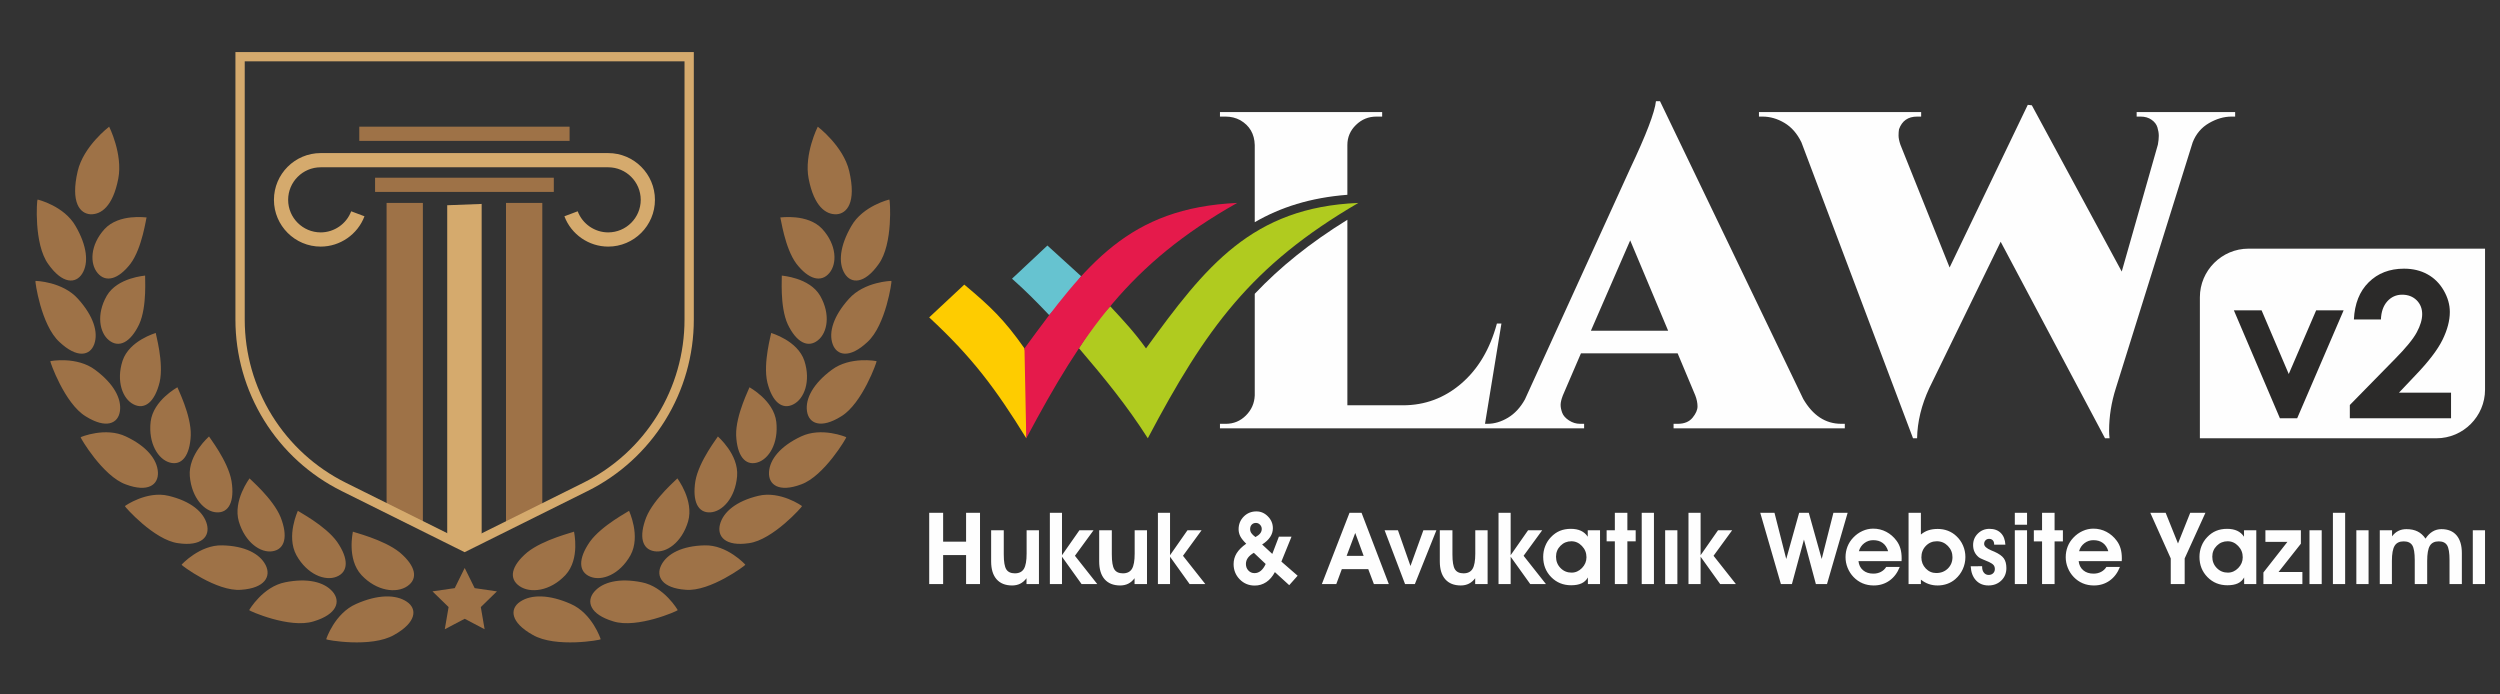
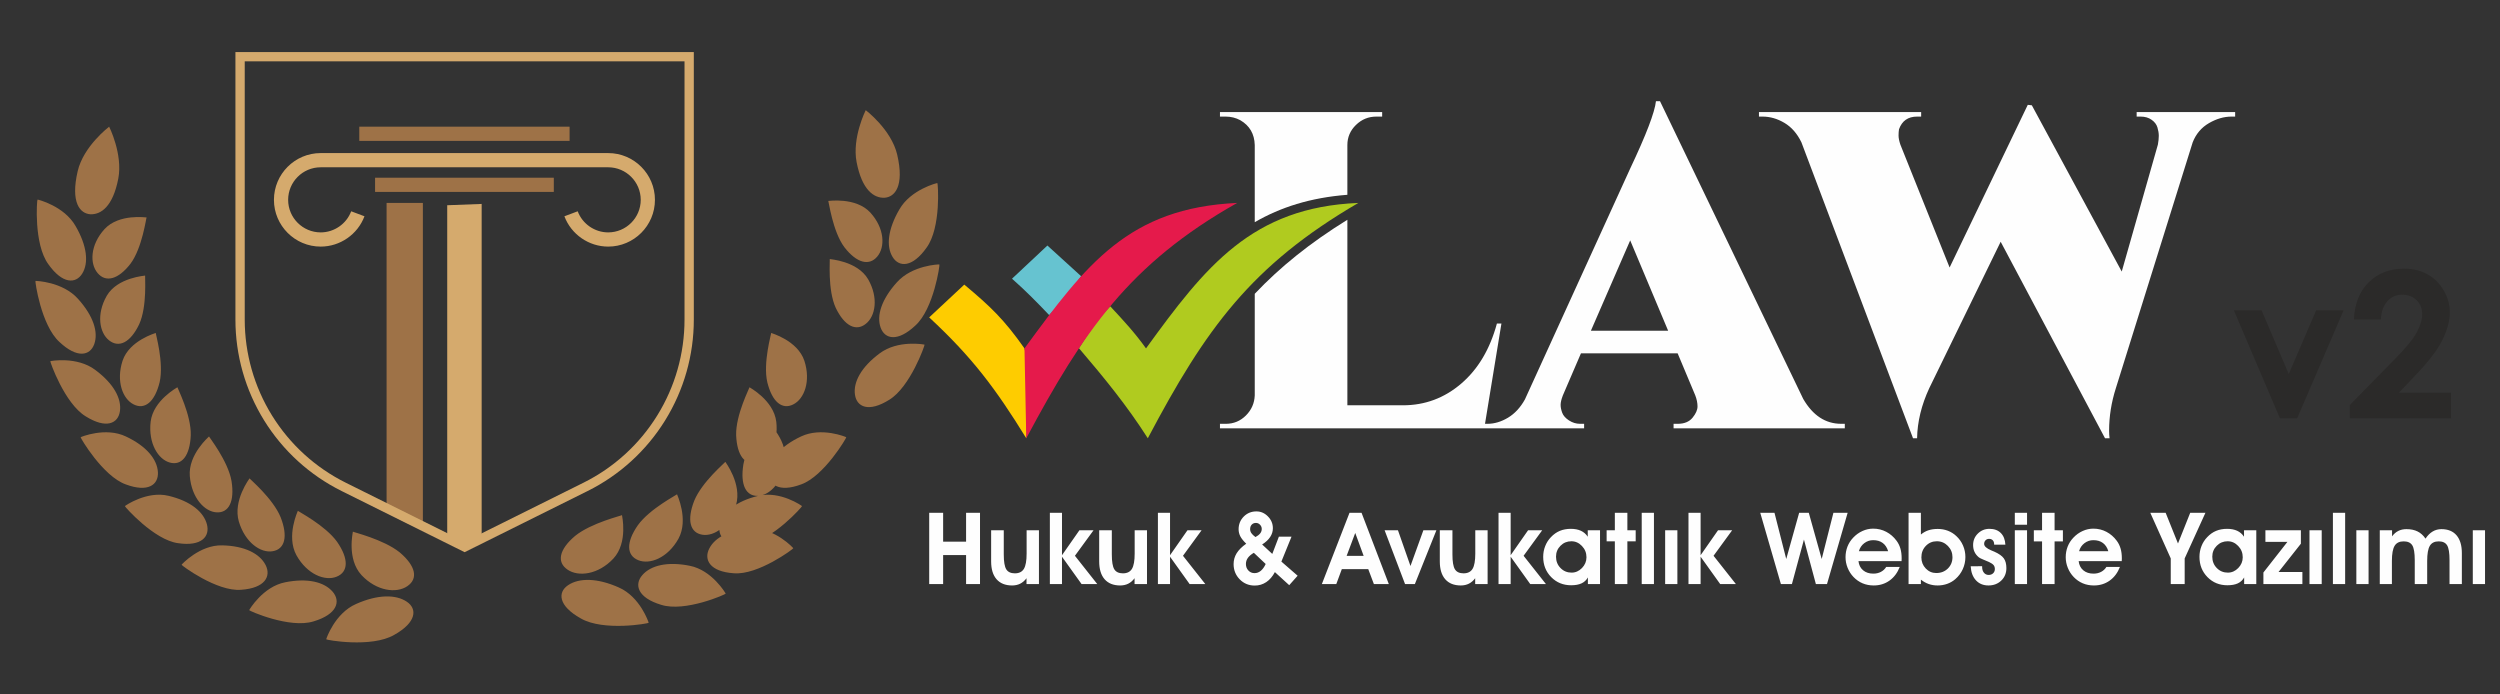
<svg xmlns="http://www.w3.org/2000/svg" xml:space="preserve" width="180mm" height="50mm" version="1.1" style="shape-rendering:geometricPrecision; text-rendering:geometricPrecision; image-rendering:optimizeQuality; fill-rule:evenodd; clip-rule:evenodd" viewBox="0 0 17985.73 4996.04">
  <rect x="0" y="0" width="17985.73" height="4996.04" fill="#333333" stroke="none" />
  <defs>
    <style type="text/css">
   
    .fil0 {fill:none}
    .fil8 {fill:#FEFEFE}
    .fil4 {fill:#FECC00}
    .fil7 {fill:#E51A4B}
    .fil6 {fill:#B0CB1F}
    .fil5 {fill:#66C3D0}
    .fil3 {fill:#FEFEFE;fill-rule:nonzero}
    .fil9 {fill:#2B2A29;fill-rule:nonzero}
    .fil1 {fill:#9E7247;fill-rule:nonzero}
    .fil2 {fill:#D5AA6D;fill-rule:nonzero}
   
  </style>
  </defs>
  <g id="Layer_x0020_1">
    <polygon class="fil0" points="-0,0 17985.73,0 17985.73,4996.04 -0,4996.04 " />
    <polygon class="fil1" points="2698.41,1380.7 3984.23,1380.7 3984.23,1278.5 2698.41,1278.5 " />
    <polygon class="fil1" points="2584.85,1013.56 4097.77,1013.56 4097.77,911.36 2584.85,911.36 " />
    <path class="fil2" d="M2307.18 1101.32c-185.49,0 -336.37,150.92 -336.37,336.39 0,185.49 150.88,336.4 336.37,336.4 139.39,0 265.98,-87.66 314.98,-218.11l-95.64 -35.92c-34.14,90.8 -122.28,151.83 -219.34,151.83 -129.13,0 -234.18,-105.07 -234.18,-234.2 0,-129.12 105.06,-234.17 234.18,-234.17l2068.26 0c129.13,0 234.17,105.06 234.17,234.17 0,129.14 -105.05,234.2 -234.17,234.2 -97.05,0 -185.2,-61.03 -219.32,-151.83l-95.67 35.92c49.01,130.45 175.6,218.11 314.99,218.11 185.49,0 336.39,-150.91 336.39,-336.4 0,-185.47 -150.9,-336.39 -336.39,-336.39l-2068.26 0z" />
    <path class="fil2" d="M3217.43 3888.52c32.85,-11.65 66.21,43.74 99.7,34.17 20.94,-5.99 41.93,-11.51 62.94,-16.62 29.34,-7.14 57.7,-14.06 85.13,-20.8l0 -2418.12 -247.77 9.39 0 2411.98z" />
-     <path class="fil1" d="M3640.32 1460.18c0,14.07 0,577.72 0,1012.75 0,167.74 0,316.35 0,406.96l0 907.38 261.16 -129.85 0 -845.59c0,-91.38 0,-258.66 0,-445.17 0,-400.59 0,-889.9 0,-906.48l-261.16 0z" />
    <path class="fil1" d="M2781.14 2688.37l0 967.7 261.15 129.88 0 -719.13c0,-101.96 0,-254.64 0,-425.92 0,-494.47 0,-1144.42 0,-1180.71l-261.15 0 0 1228.19z" />
    <path class="fil2" d="M1760.65 441.33l0 1857.9c0,244.09 67.95,482.81 196.49,690.31 128.58,207.49 312.06,374.63 530.63,483.32l854.87 425.1 854.88 -425.1c218.57,-108.68 402.05,-275.83 530.62,-483.32 128.56,-207.51 196.5,-446.23 196.5,-690.31l0 -1857.9 -3164 0zm1582 3531.31l-884.65 -439.92c-229.72,-114.22 -422.57,-289.88 -557.69,-507.96 -135.12,-218.11 -206.55,-468.98 -206.55,-725.53l0 -1924.78 3297.75 0 0 1924.78c0,256.56 -71.41,507.43 -206.52,725.53 -135.11,218.08 -327.98,393.74 -557.69,507.96l-884.66 439.92z" />
    <path class="fil1" d="M1372.44 3131.16c4.1,-145.82 -97.92,-342.94 -96.18,-345.12 1.19,0.82 -173.81,92.88 -192.55,248.16 -17.69,155.8 54.46,271.06 138.43,293.74 85.68,23.43 144.18,-48.96 150.3,-196.78zm-411.23 -221.89c79.98,40.88 152.08,-17.12 187.11,-159.18 32.44,-140.65 -30.24,-353.2 -27.97,-354.74 1.1,0.62 -189.93,53.5 -238.69,200.22 -47.79,147.57 1.1,274.5 79.55,313.7zm-381.06 236.36c-4.05,0.88 159.47,280.52 324.63,339.28 161.02,60.16 236.44,2.22 231.26,-88.19 -4.98,-92.37 -82.9,-187.47 -230.38,-256.64 -147.18,-70.24 -325.22,4.14 -325.51,5.55zm318.38 495.45c-3.92,1.7 210,244.07 382.47,266.69 168.89,25.2 230.79,-47.92 207.61,-135.62 -23.77,-90.01 -118.19,-167.3 -275.17,-204.87 -156.86,-38.54 -315.03,72.35 -314.9,73.8zm767.05 -180.66c-25.27,-144.6 -163.02,-317.87 -161.92,-320.34 1.36,0.46 -150.6,128.11 -138.14,285.49 13.27,157.34 106.48,255.94 192.98,260.51 88.16,5.03 130.67,-78.82 107.09,-225.67zm-814.51 -2175.91c33.59,-175.73 -65.79,-373.13 -65.79,-373.13 0,0 -184.53,139.63 -226.47,320.27 -52.92,228.22 18.24,304.6 90.48,309.75 76.34,3.92 162.86,-54.36 201.78,-256.89zm941.72 3105.13c-3.46,3.55 292.39,135.48 464.04,80.45 168.77,-50.46 195.83,-143.91 136.32,-213.08 -60.84,-70.91 -181.98,-99.99 -341.76,-67.82 -160,31.02 -259.2,199.14 -258.6,200.45zm-486.46 -326.62c-3.62,2.53 254.09,195.47 428.8,180 171.39,-11.71 217.03,-97.03 175.74,-177.95 -42.45,-82.72 -151.38,-138.2 -312.35,-141.55 -160.79,-4.58 -292.48,138.13 -292.19,139.5zm1040.65 536.23c-3.2,4.55 324.36,63.85 488.83,-31.62 161.24,-90.1 167.74,-187.42 90.29,-239.09 -79.19,-53.14 -209.63,-52.19 -363.78,16.41 -154.54,67.18 -216.2,253.15 -215.34,254.31zm-1803.52 -2973.42c-82.1,-144.09 -272.46,-191.14 -273.49,-190 -4.43,-1.67 -28.65,320.12 77.81,465.01 101.53,143.42 197.51,142.3 243.81,67.42 47.42,-76.38 35.32,-198.79 -48.12,-342.43zm1475.74 2095.91c-55.4,-136.09 -225,-277.44 -224.12,-280.1 1.37,0 -120.9,158.15 -76.91,310.16 45.32,151.81 157.24,228.43 243.17,213.89 88.05,-14.23 111.86,-105.26 57.86,-243.96zm-1657.17 -1123.2c-4.17,0 102.84,305.63 254.94,397.05 147.23,91.93 233.05,51.51 245.75,-37.16 13.19,-90.8 -45.36,-199.24 -177.8,-297.4 -131.81,-99.04 -322.42,-63.76 -322.88,-62.48zm-106.87 -577.2c-4.41,-0.95 40.02,318.84 172.6,439.04 127.67,120.25 220.46,98.78 250.25,15.44 30.62,-85.35 -5.86,-202.94 -116.88,-325.9 -110.51,-124.08 -305.43,-129.88 -305.98,-128.58zm2675.09 2195.85c79.79,-53.99 61.18,-145.2 -54.14,-242.79 -116.06,-94.18 -337.56,-146.33 -337.42,-149.63 1.36,-0.73 -46.14,195.98 62.14,312.8 109.2,116.26 251.9,132.66 329.42,79.62zm-2162.09 -2089.4c-76.36,132.86 -53.15,266.46 16.83,321.07 71,56.31 153.62,15.21 216.17,-115.66 59.43,-129.3 40.1,-349.18 42.81,-350.63 0.95,1.3 -198.25,12.6 -275.8,145.22zm-65.83 -163.18c58.47,69.63 148.39,46.73 236.44,-67.22 84.88,-113.46 112.72,-332.17 115.87,-333 0.64,1.21 -198.12,-29.67 -302.47,83.64 -103.5,113.75 -107.7,248.56 -49.84,316.57zm1722.85 1933.59c-85.53,-119.2 -283.05,-220.22 -282.45,-223.23 1.27,-0.22 -86.14,181.11 -9.93,319.99 77.28,138.33 205.99,187.64 288.9,153.99 84.91,-34.18 88.61,-127.87 3.48,-250.74z" />
-     <path class="fil1" d="M5446.35 3327.94c83.98,-22.68 156.13,-137.94 138.44,-293.74 -18.74,-155.29 -193.76,-247.34 -192.58,-248.16 1.77,2.18 -100.25,199.29 -96.15,345.12 6.13,147.82 64.62,220.22 150.29,196.78zm340.49 -732.38c-48.76,-146.72 -239.79,-199.6 -238.69,-200.22 2.25,1.54 -60.43,214.09 -27.97,354.74 35.01,142.07 107.15,200.06 187.11,159.18 78.45,-39.2 127.34,-166.13 79.55,-313.7zm-24.03 544.52c-147.44,69.17 -225.39,164.27 -230.37,256.64 -5.18,90.41 70.25,148.35 231.28,88.19 165.13,-58.76 328.66,-338.4 324.63,-339.28 -0.31,-1.41 -178.33,-75.79 -325.54,-5.55zm-307.74 427.19c-156.99,37.57 -251.42,114.86 -275.19,204.87 -23.16,87.7 38.75,160.82 207.63,135.62 172.47,-22.62 386.36,-264.99 382.47,-266.69 0.11,-1.45 -158.04,-112.34 -314.9,-73.8zm-345.09 118.82c86.53,-4.58 179.73,-103.18 192.99,-260.51 12.47,-157.39 -139.5,-285.03 -138.13,-285.49 1.1,2.47 -136.66,175.74 -161.92,320.34 -23.59,146.85 18.92,230.7 107.07,225.67zm909.23 -2144.7c72.24,-5.16 143.38,-81.54 90.45,-309.75 -41.91,-180.64 -226.44,-320.27 -226.44,-320.27 0,0 -99.38,197.4 -65.79,373.13 38.92,202.53 125.45,260.8 201.78,256.89zm-1402.11 2647.79c-159.78,-32.17 -280.92,-3.1 -341.77,67.82 -59.53,69.18 -32.44,162.62 136.31,213.08 171.65,55.04 467.5,-76.9 464.06,-80.45 0.59,-1.31 -98.6,-169.44 -258.6,-200.45zm452.88 -265.67c-160.99,3.35 -269.93,58.82 -312.37,141.55 -41.27,80.92 4.35,166.24 175.76,177.95 174.69,15.47 432.41,-177.47 428.78,-180 0.3,-1.37 -131.38,-144.08 -292.17,-139.5zm-963.84 421.43c-154.12,-68.6 -284.56,-69.54 -363.74,-16.41 -77.47,51.67 -70.96,148.99 90.27,239.09 164.46,95.47 492.02,36.17 488.85,31.62 0.83,-1.16 -60.81,-187.13 -215.38,-254.31zm1970.77 -2376.69c46.29,74.88 142.25,76 243.79,-67.42 106.48,-144.9 82.23,-466.68 77.81,-465.01 -1.02,-1.14 -191.37,45.91 -273.47,190 -83.47,143.64 -95.54,266.05 -48.12,342.43zm-1369.75 1997.44c85.93,14.54 197.84,-62.08 243.17,-213.89 44.01,-152.01 -78.28,-310.16 -76.91,-310.16 0.88,2.66 -168.73,144.01 -224.14,280.1 -53.98,138.7 -30.17,229.73 57.88,243.96zm1276.42 -1304.68c-132.45,98.16 -190.99,206.61 -177.82,297.4 12.7,88.67 98.51,129.09 245.77,37.16 152.09,-91.42 259.1,-397.05 254.95,-397.05 -0.49,-1.28 -191.08,-36.56 -322.89,62.48zm123.77 -511.1c-111.02,122.96 -147.49,240.55 -116.88,325.9 29.8,83.34 122.56,104.82 250.25,-15.44 132.58,-120.2 177.01,-439.99 172.58,-439.04 -0.55,-1.3 -195.47,4.5 -305.96,128.58zm-2039.72 1987.65c108.29,-116.82 60.81,-313.53 62.17,-312.8 0.12,3.3 -221.35,55.46 -337.42,149.63 -115.32,97.58 -133.95,188.8 -54.14,242.79 77.5,53.05 220.2,36.64 329.39,-79.62zm1556.88 -2155.01c2.73,1.45 -16.64,221.33 42.81,350.63 62.55,130.87 145.16,171.96 216.17,115.66 69.99,-54.61 93.21,-188.2 16.85,-321.07 -77.57,-132.62 -276.75,-143.93 -275.82,-145.22zm291.81 -334.52c-104.35,-113.31 -303.11,-82.43 -302.47,-83.64 3.12,0.83 30.99,219.54 115.85,333 88.07,113.95 177.99,136.85 236.44,67.22 57.88,-68.01 53.68,-202.82 -49.82,-316.57zm-1669.55 2500.9c82.9,33.65 211.61,-15.66 288.92,-153.99 76.2,-138.88 -11.23,-320.21 -9.96,-319.99 0.59,3.02 -196.89,104.04 -282.46,223.23 -85.12,122.87 -81.43,216.56 3.5,250.74z" />
-     <polygon class="fil1" points="3343.16,4086.07 3414.8,4231.21 3574.99,4254.49 3459.08,4367.47 3486.43,4526.98 3343.16,4451.66 3199.89,4526.98 3227.27,4367.47 3111.35,4254.49 3271.54,4231.21 " />
+     <path class="fil1" d="M5446.35 3327.94c83.98,-22.68 156.13,-137.94 138.44,-293.74 -18.74,-155.29 -193.76,-247.34 -192.58,-248.16 1.77,2.18 -100.25,199.29 -96.15,345.12 6.13,147.82 64.62,220.22 150.29,196.78zm340.49 -732.38c-48.76,-146.72 -239.79,-199.6 -238.69,-200.22 2.25,1.54 -60.43,214.09 -27.97,354.74 35.01,142.07 107.15,200.06 187.11,159.18 78.45,-39.2 127.34,-166.13 79.55,-313.7zm-24.03 544.52c-147.44,69.17 -225.39,164.27 -230.37,256.64 -5.18,90.41 70.25,148.35 231.28,88.19 165.13,-58.76 328.66,-338.4 324.63,-339.28 -0.31,-1.41 -178.33,-75.79 -325.54,-5.55zm-307.74 427.19c-156.99,37.57 -251.42,114.86 -275.19,204.87 -23.16,87.7 38.75,160.82 207.63,135.62 172.47,-22.62 386.36,-264.99 382.47,-266.69 0.11,-1.45 -158.04,-112.34 -314.9,-73.8zc86.53,-4.58 179.73,-103.18 192.99,-260.51 12.47,-157.39 -139.5,-285.03 -138.13,-285.49 1.1,2.47 -136.66,175.74 -161.92,320.34 -23.59,146.85 18.92,230.7 107.07,225.67zm909.23 -2144.7c72.24,-5.16 143.38,-81.54 90.45,-309.75 -41.91,-180.64 -226.44,-320.27 -226.44,-320.27 0,0 -99.38,197.4 -65.79,373.13 38.92,202.53 125.45,260.8 201.78,256.89zm-1402.11 2647.79c-159.78,-32.17 -280.92,-3.1 -341.77,67.82 -59.53,69.18 -32.44,162.62 136.31,213.08 171.65,55.04 467.5,-76.9 464.06,-80.45 0.59,-1.31 -98.6,-169.44 -258.6,-200.45zm452.88 -265.67c-160.99,3.35 -269.93,58.82 -312.37,141.55 -41.27,80.92 4.35,166.24 175.76,177.95 174.69,15.47 432.41,-177.47 428.78,-180 0.3,-1.37 -131.38,-144.08 -292.17,-139.5zm-963.84 421.43c-154.12,-68.6 -284.56,-69.54 -363.74,-16.41 -77.47,51.67 -70.96,148.99 90.27,239.09 164.46,95.47 492.02,36.17 488.85,31.62 0.83,-1.16 -60.81,-187.13 -215.38,-254.31zm1970.77 -2376.69c46.29,74.88 142.25,76 243.79,-67.42 106.48,-144.9 82.23,-466.68 77.81,-465.01 -1.02,-1.14 -191.37,45.91 -273.47,190 -83.47,143.64 -95.54,266.05 -48.12,342.43zm-1369.75 1997.44c85.93,14.54 197.84,-62.08 243.17,-213.89 44.01,-152.01 -78.28,-310.16 -76.91,-310.16 0.88,2.66 -168.73,144.01 -224.14,280.1 -53.98,138.7 -30.17,229.73 57.88,243.96zm1276.42 -1304.68c-132.45,98.16 -190.99,206.61 -177.82,297.4 12.7,88.67 98.51,129.09 245.77,37.16 152.09,-91.42 259.1,-397.05 254.95,-397.05 -0.49,-1.28 -191.08,-36.56 -322.89,62.48zm123.77 -511.1c-111.02,122.96 -147.49,240.55 -116.88,325.9 29.8,83.34 122.56,104.82 250.25,-15.44 132.58,-120.2 177.01,-439.99 172.58,-439.04 -0.55,-1.3 -195.47,4.5 -305.96,128.58zm-2039.72 1987.65c108.29,-116.82 60.81,-313.53 62.17,-312.8 0.12,3.3 -221.35,55.46 -337.42,149.63 -115.32,97.58 -133.95,188.8 -54.14,242.79 77.5,53.05 220.2,36.64 329.39,-79.62zm1556.88 -2155.01c2.73,1.45 -16.64,221.33 42.81,350.63 62.55,130.87 145.16,171.96 216.17,115.66 69.99,-54.61 93.21,-188.2 16.85,-321.07 -77.57,-132.62 -276.75,-143.93 -275.82,-145.22zm291.81 -334.52c-104.35,-113.31 -303.11,-82.43 -302.47,-83.64 3.12,0.83 30.99,219.54 115.85,333 88.07,113.95 177.99,136.85 236.44,67.22 57.88,-68.01 53.68,-202.82 -49.82,-316.57zm-1669.55 2500.9c82.9,33.65 211.61,-15.66 288.92,-153.99 76.2,-138.88 -11.23,-320.21 -9.96,-319.99 0.59,3.02 -196.89,104.04 -282.46,223.23 -85.12,122.87 -81.43,216.56 3.5,250.74z" />
    <path class="fil3" d="M8819.01 3049.07c56.34,0 104.55,-20.04 144.64,-60.13 40.09,-40.1 61.22,-88.3 63.38,-144.65l0 -730.53c181.93,-192.09 394.73,-364.31 666.33,-532.66l0 1334.7 399.8 0c158.18,0 297.94,-52.01 419.3,-156.03 121.34,-104.01 206.94,-248.1 256.78,-432.3l32.5 0 -123.52 754.09 -1901.47 0 0 -32.5 42.27 0zm208.02 -1450.58l0 -554.91c-2.16,-80.18 -36.83,-139.76 -104.01,-178.77 -32.49,-17.34 -67.17,-26 -104.01,-26l-42.27 0 0 -32.51 1166.89 0 0 32.51 -42.26 0c-56.35,0 -105.1,20.04 -146.27,60.13 -41.16,40.09 -61.75,88.29 -61.75,144.64l0 357.81c-266.46,20.63 -481.14,89.91 -666.33,197.1zm4219 1450.58l26.01 0 0 32.5 -1231.89 0 0 -32.5 29.25 0c47.67,0 83.42,-14.63 107.26,-43.89 23.83,-29.25 35.75,-56.35 35.75,-81.26 0,-24.92 -5.42,-51.46 -16.26,-79.64l-126.76 -302.28 -695.58 0 -130.02 302.28c-10.84,28.18 -16.26,50.92 -16.26,68.26 0,17.34 3.8,36.29 11.38,56.88 7.57,20.58 23.83,39 48.75,55.26 24.92,16.26 51.47,24.38 79.64,24.38l29.25 0 0 32.5 -724.83 0 0 -32.5 29.26 0c49.83,0 99.13,-14.63 147.88,-43.89 48.75,-29.25 89.39,-73.14 121.89,-131.65l757.34 -1660.94c114.85,-242.69 176.61,-404.13 185.27,-484.31l29.25 0 1030.38 2142c69.34,119.19 160.35,178.78 273.02,178.78zm-1800.71 -669.59l555.81 0 -273.02 -650.07 -282.79 650.07zm4635.05 -1540.67l-26.01 0c-54.17,0 -108.34,15.71 -162.51,47.13 -54.18,31.42 -93.19,77.46 -117.02,138.14l-552.56 1768.21c-32.51,101.84 -48.75,203.69 -48.75,305.53 0,19.49 1.07,37.92 3.24,55.26l-32.49 0 -750.84 -1413.91 -513.55 1053.13c-56.35,121.33 -85.6,241.6 -87.77,360.78l-29.25 0 -802.84 -2128.99c-30.35,-62.85 -70.97,-109.43 -121.88,-139.77 -50.93,-30.34 -103.48,-45.5 -157.66,-45.5l-26 0 0 -32.51 1166.89 0 0 32.51 -29.27 0c-65.01,0 -108.34,30.34 -130.02,91.01 -2.16,13 -3.25,28.17 -3.25,45.5 0,17.34 4.34,39.01 13.01,65l354.29 884.11 562.31 -1170.13 29.26 3.25 646.82 1196.13 260.03 -913.36c4.33,-23.83 6.5,-44.96 6.5,-63.38 0,-18.42 -3.25,-38.46 -9.75,-60.13 -6.5,-21.66 -20.58,-40.09 -42.25,-55.26 -21.67,-15.17 -47.68,-22.74 -78.02,-22.74l-29.26 0 0 -32.51 708.59 0 0 32.51z" />
    <path class="fil4" d="M7370.36 2506.49l8.26 36.4 8.27 581.83 -3.55 28.36c-220.77,-358.35 -390.82,-584.53 -698.53,-869.59l252.5 -235.98c189.99,159.14 286.65,250.87 433.04,458.99z" />
    <path class="fil5" d="M7280.7 2005.03l254.6 -238.63 243.32 221.35c-12.42,13.62 -17.97,25.91 -29.39,40.32 -22.56,28.45 -49.88,59.72 -70.94,87.68 -40.25,53.41 -81.78,102.91 -130.06,151.3 -91.95,-96.65 -167.16,-173.07 -267.53,-262.02z" />
    <path class="fil6" d="M7762.09 2504.89c75.36,-118.81 134.51,-210.23 225.21,-301.31 92.41,98.68 178.92,192.43 257.41,302.91 427.89,-590.44 762.27,-1015.02 1527.68,-1046.56 -770.62,449.04 -1099.12,905.78 -1514.7,1693.15 -150.72,-236.38 -314.65,-435.91 -495.6,-648.19z" />
    <path class="fil7" d="M7370.36 2506.49c443.47,-605.44 749.73,-1010.72 1530.37,-1046.59 -775.25,437.01 -1106.46,924.27 -1517.38,1693.18l-12.99 -646.59z" />
-     <path class="fil8" d="M16176.3 1788.9l1701.82 0 0 1014.46c0,192.35 -157.38,349.72 -349.72,349.72l-1701.82 0 0 -1014.46c0,-192.35 157.38,-349.72 349.72,-349.72z" />
    <path class="fil9" d="M16071.17 2232.65l199.34 0 195.45 458.16 197.15 -458.16 197.63 0 -334.11 776.42 -124.29 0 -331.18 -776.42zm1057.89 65.8l-194.47 0c5.36,-113.56 40.7,-202.76 106.74,-267.83 65.8,-65.06 150.36,-97.72 253.69,-97.72 63.85,0 120.14,13.41 168.89,40.46 48.74,26.81 87.73,65.56 116.98,116.25 29.25,50.69 43.87,102.35 43.87,154.75 0,62.38 -17.8,129.4 -53.13,201.29 -35.58,71.89 -100.65,156.95 -194.96,254.91l-117.71 124.29 374.56 0 0 184.23 -728.17 0 0 -95.53 324.85 -331.18c78.47,-79.45 130.87,-143.3 156.7,-191.55 26.08,-48.25 38.99,-91.88 38.99,-130.87 0,-40.46 -13.4,-73.84 -40.21,-100.41 -27.05,-26.32 -61.65,-39.48 -103.82,-39.48 -42.89,0 -78.47,16.09 -107.22,48.01 -28.51,31.92 -43.63,75.55 -45.57,130.38z" />
    <path class="fil3" d="M6785.16 3993.54l0 208.36 -100.22 0 0 -512.62 100.22 0 0 207.65 165.11 0 0 -207.65 100.21 0 0 512.62 -100.21 0 0 -208.36 -165.11 0zm599.86 208.36l0 -41.94c-13.1,17.55 -28.24,30.65 -45.18,39.17 -17.06,8.53 -36.52,12.86 -58.27,12.86 -48.55,0 -85.92,-14.9 -111.99,-44.69 -26.08,-29.81 -39.06,-72.58 -39.06,-128.46l0 -224.11 90.85 0 0 173.88c0,52.27 6.01,88.08 18.03,107.3 12.01,19.22 32.68,28.84 62,28.84 30.17,0 51.67,-10.81 64.77,-32.32 13.1,-21.62 19.58,-58.27 19.58,-109.82l0 -167.88 88.69 0 0 387.17 -89.41 0zm255.23 0l-87.23 0 0 -512.62 87.23 0 0 304.98 125.46 -179.53 101.66 0 -133.98 183.73 160.65 203.44 -112.95 0 -140.84 -196.71 0 196.71zm522.12 0l0 -41.94c-13.1,17.55 -28.24,30.65 -45.18,39.17 -17.06,8.53 -36.52,12.86 -58.27,12.86 -48.55,0 -85.92,-14.9 -111.99,-44.69 -26.08,-29.81 -39.06,-72.58 -39.06,-128.46l0 -224.11 90.85 0 0 173.88c0,52.27 6.01,88.08 18.03,107.3 12.01,19.22 32.68,28.84 62,28.84 30.17,0 51.67,-10.81 64.77,-32.32 13.1,-21.62 19.58,-58.27 19.58,-109.82l0 -167.88 88.69 0 0 387.17 -89.41 0zm255.23 0l-87.23 0 0 -512.62 87.23 0 0 304.98 125.46 -179.53 101.66 0 -133.98 183.73 160.65 203.44 -112.95 0 -140.84 -196.71 0 196.71zm754.27 -86.04c-16.71,31.49 -37.37,55.52 -62.12,72.1 -24.76,16.47 -52.4,24.75 -82.91,24.75 -42.67,0 -78.71,-14.9 -108.03,-44.81 -29.32,-29.93 -43.98,-66.46 -43.98,-109.59 0,-28.36 7.32,-54.44 21.99,-78.11 14.66,-23.67 37.61,-46.62 68.85,-68.62 -20.3,-19.7 -34.48,-37.49 -42.66,-53.35 -8.05,-15.87 -12.13,-32.68 -12.13,-50.59 0,-36.05 12.37,-66.58 37.01,-91.33 24.63,-24.75 55.03,-37.13 91.2,-37.13 31.72,0 59.36,12.14 82.91,36.29 23.67,24.15 35.45,52.39 35.45,84.83 0,22.47 -6.49,43.63 -19.58,63.21 -12.98,19.58 -32.2,37.49 -57.68,53.71l73.06 67.78 47.46 -124.13 90.85 0 -72.94 179.41 116.92 101.66 -60.56 68.02 -103.1 -94.1zm-66.21 -58.39l-85.2 -80.52c-19.46,11.54 -33.76,23.79 -43.02,36.77 -9.25,12.98 -13.94,27.64 -13.94,43.75 0,18.87 5.89,34.48 17.79,46.98 11.77,12.62 26.56,18.87 44.1,18.87 16.71,0 31.72,-5.53 45.18,-16.71 13.58,-11.17 25.24,-27.52 35.09,-49.14zm-73.54 -193.71c15.26,-8.05 26.56,-16.83 34,-26.32 7.57,-9.49 11.3,-20.18 11.3,-31.96 0,-11.77 -4.21,-21.87 -12.5,-30.52 -8.29,-8.53 -18.03,-12.86 -29.32,-12.86 -12.38,0 -22.47,4.09 -30.17,12.13 -7.81,8.17 -11.66,18.99 -11.66,32.69 0,10.09 2.89,19.58 8.77,28.48 5.9,8.77 15.75,18.27 29.57,28.36zm778.42 135.54l-60.56 -164.99 -62 164.99 122.56 0zm-157.06 95.17l-39.77 107.42 -103.83 0 198.87 -512.62 86.64 0 196.1 512.62 -107.42 0 -40.5 -107.42 -190.1 0zm525.48 107.42l-70.65 0 -147.08 -387.17 96.01 0 90.12 257.28 92.89 -257.28 93.74 0 -155.02 387.17zm433.92 0l0 -41.94c-13.1,17.55 -28.24,30.65 -45.18,39.17 -17.06,8.53 -36.52,12.86 -58.27,12.86 -48.55,0 -85.92,-14.9 -111.99,-44.69 -26.08,-29.81 -39.06,-72.58 -39.06,-128.46l0 -224.11 90.85 0 0 173.88c0,52.27 6.01,88.08 18.03,107.3 12.01,19.22 32.68,28.84 62,28.84 30.17,0 51.67,-10.81 64.77,-32.32 13.1,-21.62 19.58,-58.27 19.58,-109.82l0 -167.88 88.69 0 0 387.17 -89.41 0zm255.23 0l-87.23 0 0 -512.62 87.23 0 0 304.98 125.46 -179.53 101.66 0 -133.98 183.73 160.65 203.44 -112.95 0 -140.84 -196.71 0 196.71zm326.37 -196.95c0,32.56 10.81,59.84 32.56,81.84 21.62,21.99 48.06,32.92 79.31,32.92 28.36,0 53.23,-11.05 74.86,-33.04 21.51,-22.11 32.32,-47.94 32.32,-77.51 0,-31.49 -10.81,-58.51 -32.56,-81.11 -21.63,-22.71 -46.98,-34.01 -76.07,-34.01 -30.52,0 -56.48,10.7 -78.1,32.2 -21.51,21.51 -32.32,47.71 -32.32,78.71zm229.27 196.95l0 -47.58c-10.81,19.22 -25.95,33.4 -45.54,42.54 -19.58,9.13 -44.57,13.7 -75.1,13.7 -57.19,0 -105.03,-19.58 -143.36,-58.64 -38.33,-39.05 -57.55,-87.6 -57.55,-145.51 0,-27.28 4.81,-53.12 14.42,-77.51 9.61,-24.39 23.31,-45.9 41.22,-64.41 19.22,-20.42 40.49,-35.45 63.92,-45.18 23.56,-9.73 49.87,-14.66 79.2,-14.66 28.12,0 52.39,4.69 72.69,14.06 20.31,9.49 36.65,23.67 49.03,42.66l0 -46.62 88.32 0 0 387.17 -87.24 0zm193.95 0l0 -307.14 -59.12 0 0 -80.04 59.12 0 0 -125.45 90.12 0 0 125.45 59.84 0 0 80.04 -59.84 0 0 307.14 -90.12 0zm193.35 0l0 -512.62 87.96 0 0 512.62 -87.96 0zm168.59 0l0 -387.17 87.96 0 0 387.17 -87.96 0zm255.1 0l-87.23 0 0 -512.62 87.23 0 0 304.98 125.46 -179.53 101.66 0 -133.98 183.73 160.65 203.44 -112.95 0 -140.84 -196.71 0 196.71zm429.11 -512.62l102.38 0 84.59 332.38 92.89 -332.38 69.34 0 92.89 332.38 84.24 -332.38 102.38 0 -148.52 512.62 -80.04 0 -85.79 -320 -86.52 320 -79.31 0 -148.52 -512.62zm919.97 276.14c-7.69,-25.84 -20.66,-45.54 -38.81,-59 -18.15,-13.58 -41.1,-20.3 -68.74,-20.3 -23.91,0 -45.42,7.32 -64.41,21.86 -18.98,14.55 -31.72,33.65 -38.33,57.44l210.28 0zm-213.41 71.37c3.01,27.88 14.18,49.99 33.28,65.98 18.98,16.1 43.75,24.15 73.9,24.15 20.18,0 38.33,-4.21 54.44,-12.74 15.98,-8.41 28.72,-20.3 38.09,-35.57l97.33 0c-16.46,42.18 -40.98,74.99 -73.78,98.42 -32.68,23.31 -70.53,34.96 -113.55,34.96 -28.85,0 -55.4,-5.05 -79.68,-15.26 -24.27,-10.21 -46.02,-25.36 -65.37,-45.3 -18.27,-18.98 -32.44,-40.98 -42.54,-65.97 -10.09,-24.88 -15.14,-50.59 -15.14,-76.79 0,-27.04 4.69,-52.39 13.94,-76.18 9.25,-23.79 22.95,-45.18 40.98,-64.17 19.7,-20.91 42.06,-37.01 66.93,-48.19 24.87,-11.29 50.47,-16.94 77.03,-16.94 33.52,0 64.89,7.56 93.97,22.83 29.08,15.26 53.84,36.77 74.26,64.41 12.5,16.7 21.63,35.32 27.64,56 6.01,20.54 9.01,44.21 9.01,71.01 0,2.05 -0.12,5.29 -0.36,9.61 -0.24,4.45 -0.36,7.57 -0.36,9.73l-310.02 0zm452.66 -26.92c0,31.49 10.46,58.16 31.37,79.92 20.91,21.86 46.14,32.8 75.7,32.8 33.53,0 61.41,-10.82 83.52,-32.56 21.98,-21.75 33.04,-48.91 33.04,-81.6 0,-31.13 -10.94,-58.03 -32.92,-80.63 -21.99,-22.47 -48.43,-33.77 -79.44,-33.77 -31.36,0 -57.79,11.06 -79.19,33.29 -21.38,22.22 -32.08,49.74 -32.08,82.54zm-3.48 -164.38c16.7,-13.82 34.72,-24.03 54.19,-30.41 19.58,-6.48 41.82,-9.73 66.94,-9.73 25.83,0 50.11,4.33 72.94,12.98 22.7,8.77 42.9,21.39 60.56,38.09 20.9,19.22 37.01,41.94 48.42,68.14 11.42,26.2 17.07,53.72 17.07,82.55 0,31.01 -6.26,60.2 -18.87,87.84 -12.5,27.52 -30.41,51.43 -53.72,71.61 -17.07,14.79 -36.53,26.08 -58.03,33.77 -21.63,7.8 -44.7,11.65 -69.1,11.65 -22.95,0 -44.34,-3.49 -64.05,-10.33 -19.71,-6.97 -38.46,-17.43 -56.36,-31.49l0 31.72 -88.69 0 0 -512.62 88.69 0 0 156.22zm440.51 228.07l0 5.29c0,17.07 4.33,30.89 12.98,41.46 8.77,10.7 20.07,15.99 33.89,15.99 13.09,0 23.91,-3.97 32.19,-11.9 8.29,-8.05 12.5,-18.15 12.5,-30.52 0,-11.54 -3,-20.91 -9.13,-28.37 -6.13,-7.32 -16.94,-14.78 -32.68,-22.22 -8.89,-3.97 -21.99,-9.49 -39.41,-16.59 -17.31,-7.08 -28.49,-12.62 -33.41,-16.58 -14.3,-11.78 -24.87,-24.88 -31.59,-39.3 -6.85,-14.42 -10.22,-31.01 -10.22,-49.51 0,-32.68 11.42,-60.32 34.25,-82.79 22.95,-22.59 50.59,-33.88 83.27,-33.88 34.48,0 61.64,9.97 81.71,29.93 20.07,20.06 31.01,48.06 32.93,83.99l-80.76 0 0 -2.17c0,-12.37 -3.25,-22.11 -9.73,-29.08 -6.48,-7.09 -15.5,-10.57 -27.04,-10.57 -10.09,0 -18.51,3.48 -25.23,10.33 -6.73,6.96 -10.1,15.62 -10.1,25.95 0,16.83 17.43,32.57 52.28,47.11 9.13,3.72 16.22,6.72 21.14,8.77 33.41,15.02 56.13,31.12 68.38,48.42 12.14,17.19 18.27,40.5 18.27,69.81 0,36.05 -12.26,65.97 -36.65,89.53 -24.39,23.55 -55.16,35.32 -92.17,35.32 -37.37,0 -67.41,-12.37 -90.36,-37.25 -22.83,-24.87 -35.33,-58.4 -37.49,-100.82l82.18 -0.36zm323.13 -298.48l-87.96 0 0 -85.8 87.96 0 0 85.8zm-87.96 426.82l0 -387.17 87.96 0 0 387.17 -87.96 0zm195.98 0l0 -307.14 -59.12 0 0 -80.04 59.12 0 0 -125.45 90.12 0 0 125.45 59.84 0 0 80.04 -59.84 0 0 307.14 -90.12 0zm476.69 -236.48c-7.69,-25.84 -20.66,-45.54 -38.81,-59 -18.15,-13.58 -41.1,-20.3 -68.74,-20.3 -23.91,0 -45.42,7.32 -64.41,21.86 -18.98,14.55 -31.72,33.65 -38.33,57.44l210.28 0zm-213.41 71.37c3.01,27.88 14.18,49.99 33.28,65.98 18.98,16.1 43.75,24.15 73.9,24.15 20.18,0 38.33,-4.21 54.44,-12.74 15.98,-8.41 28.72,-20.3 38.09,-35.57l97.33 0c-16.46,42.18 -40.98,74.99 -73.78,98.42 -32.68,23.31 -70.53,34.96 -113.55,34.96 -28.85,0 -55.4,-5.05 -79.68,-15.26 -24.27,-10.21 -46.02,-25.36 -65.37,-45.3 -18.27,-18.98 -32.44,-40.98 -42.54,-65.97 -10.09,-24.88 -15.14,-50.59 -15.14,-76.79 0,-27.04 4.69,-52.39 13.94,-76.18 9.25,-23.79 22.95,-45.18 40.98,-64.17 19.7,-20.91 42.06,-37.01 66.93,-48.19 24.87,-11.29 50.47,-16.94 77.03,-16.94 33.52,0 64.89,7.56 93.97,22.83 29.08,15.26 53.84,36.77 74.26,64.41 12.5,16.7 21.63,35.32 27.64,56 6.01,20.54 9.01,44.21 9.01,71.01 0,2.05 -0.12,5.29 -0.36,9.61 -0.24,4.45 -0.36,7.57 -0.36,9.73l-310.02 0zm762.8 -19.34l0 184.45 -100.22 0 0 -184.45 -147.08 -328.17 110.43 0 88.69 220.74 87.96 -220.74 109.46 0 -149.24 328.17zm198.63 -12.5c0,32.56 10.81,59.84 32.56,81.84 21.62,21.99 48.06,32.92 79.31,32.92 28.36,0 53.23,-11.05 74.86,-33.04 21.51,-22.11 32.32,-47.94 32.32,-77.51 0,-31.49 -10.81,-58.51 -32.56,-81.11 -21.63,-22.71 -46.98,-34.01 -76.07,-34.01 -30.52,0 -56.48,10.7 -78.1,32.2 -21.51,21.51 -32.32,47.71 -32.32,78.71zm229.27 196.95l0 -47.58c-10.81,19.22 -25.95,33.4 -45.54,42.54 -19.58,9.13 -44.57,13.7 -75.1,13.7 -57.19,0 -105.03,-19.58 -143.36,-58.64 -38.33,-39.05 -57.55,-87.6 -57.55,-145.51 0,-27.28 4.81,-53.12 14.42,-77.51 9.61,-24.39 23.31,-45.9 41.22,-64.41 19.22,-20.42 40.49,-35.45 63.92,-45.18 23.56,-9.73 49.87,-14.66 79.2,-14.66 28.12,0 52.39,4.69 72.69,14.06 20.31,9.49 36.65,23.67 49.03,42.66l0 -46.62 88.32 0 0 387.17 -87.24 0zm138.43 0l0 -83.15 172.79 -220.39 -158.37 0 0 -83.63 255.23 0 0 96.85 -160.9 203.8 171.71 0 0 86.52 -280.46 0zm331.54 0l0 -387.17 87.96 0 0 387.17 -87.96 0zm168.59 0l0 -512.62 87.96 0 0 512.62 -87.96 0zm168.59 0l0 -387.17 87.96 0 0 387.17 -87.96 0zm256.91 -387.17l0 43.87c13.1,-17.55 28.24,-30.65 45.18,-39.06 17.06,-8.53 36.41,-12.73 58.27,-12.73 31.25,0 57.92,5.53 80.04,16.58 22.22,11.05 41.33,28.24 57.19,51.67 15.26,-22.95 32.44,-40.13 51.43,-51.31 18.98,-11.29 40.02,-16.94 62.97,-16.94 47.34,0 83.75,14.9 109.1,44.69 25.36,29.81 37.98,72.58 37.98,128.1l0 222.3 -88.69 0 0 -171.59c0,-52.51 -5.77,-88.32 -17.42,-107.19 -11.66,-18.87 -31.72,-28.36 -60.33,-28.36 -29.8,0 -51.07,10.57 -63.8,31.83 -12.86,21.27 -19.22,57.68 -19.22,109.35l0 165.95 -89.41 0 0 -171.59c0,-52.27 -5.89,-87.96 -17.79,-107.07 -11.89,-18.98 -32.56,-28.48 -62.12,-28.48 -30.05,0 -51.67,10.57 -64.77,31.83 -13.1,21.27 -19.7,57.68 -19.7,109.35l0 165.95 -87.24 0 0 -387.17 88.32 0zm580.88 387.17l0 -387.17 87.96 0 0 387.17 -87.96 0z" />
  </g>
</svg>